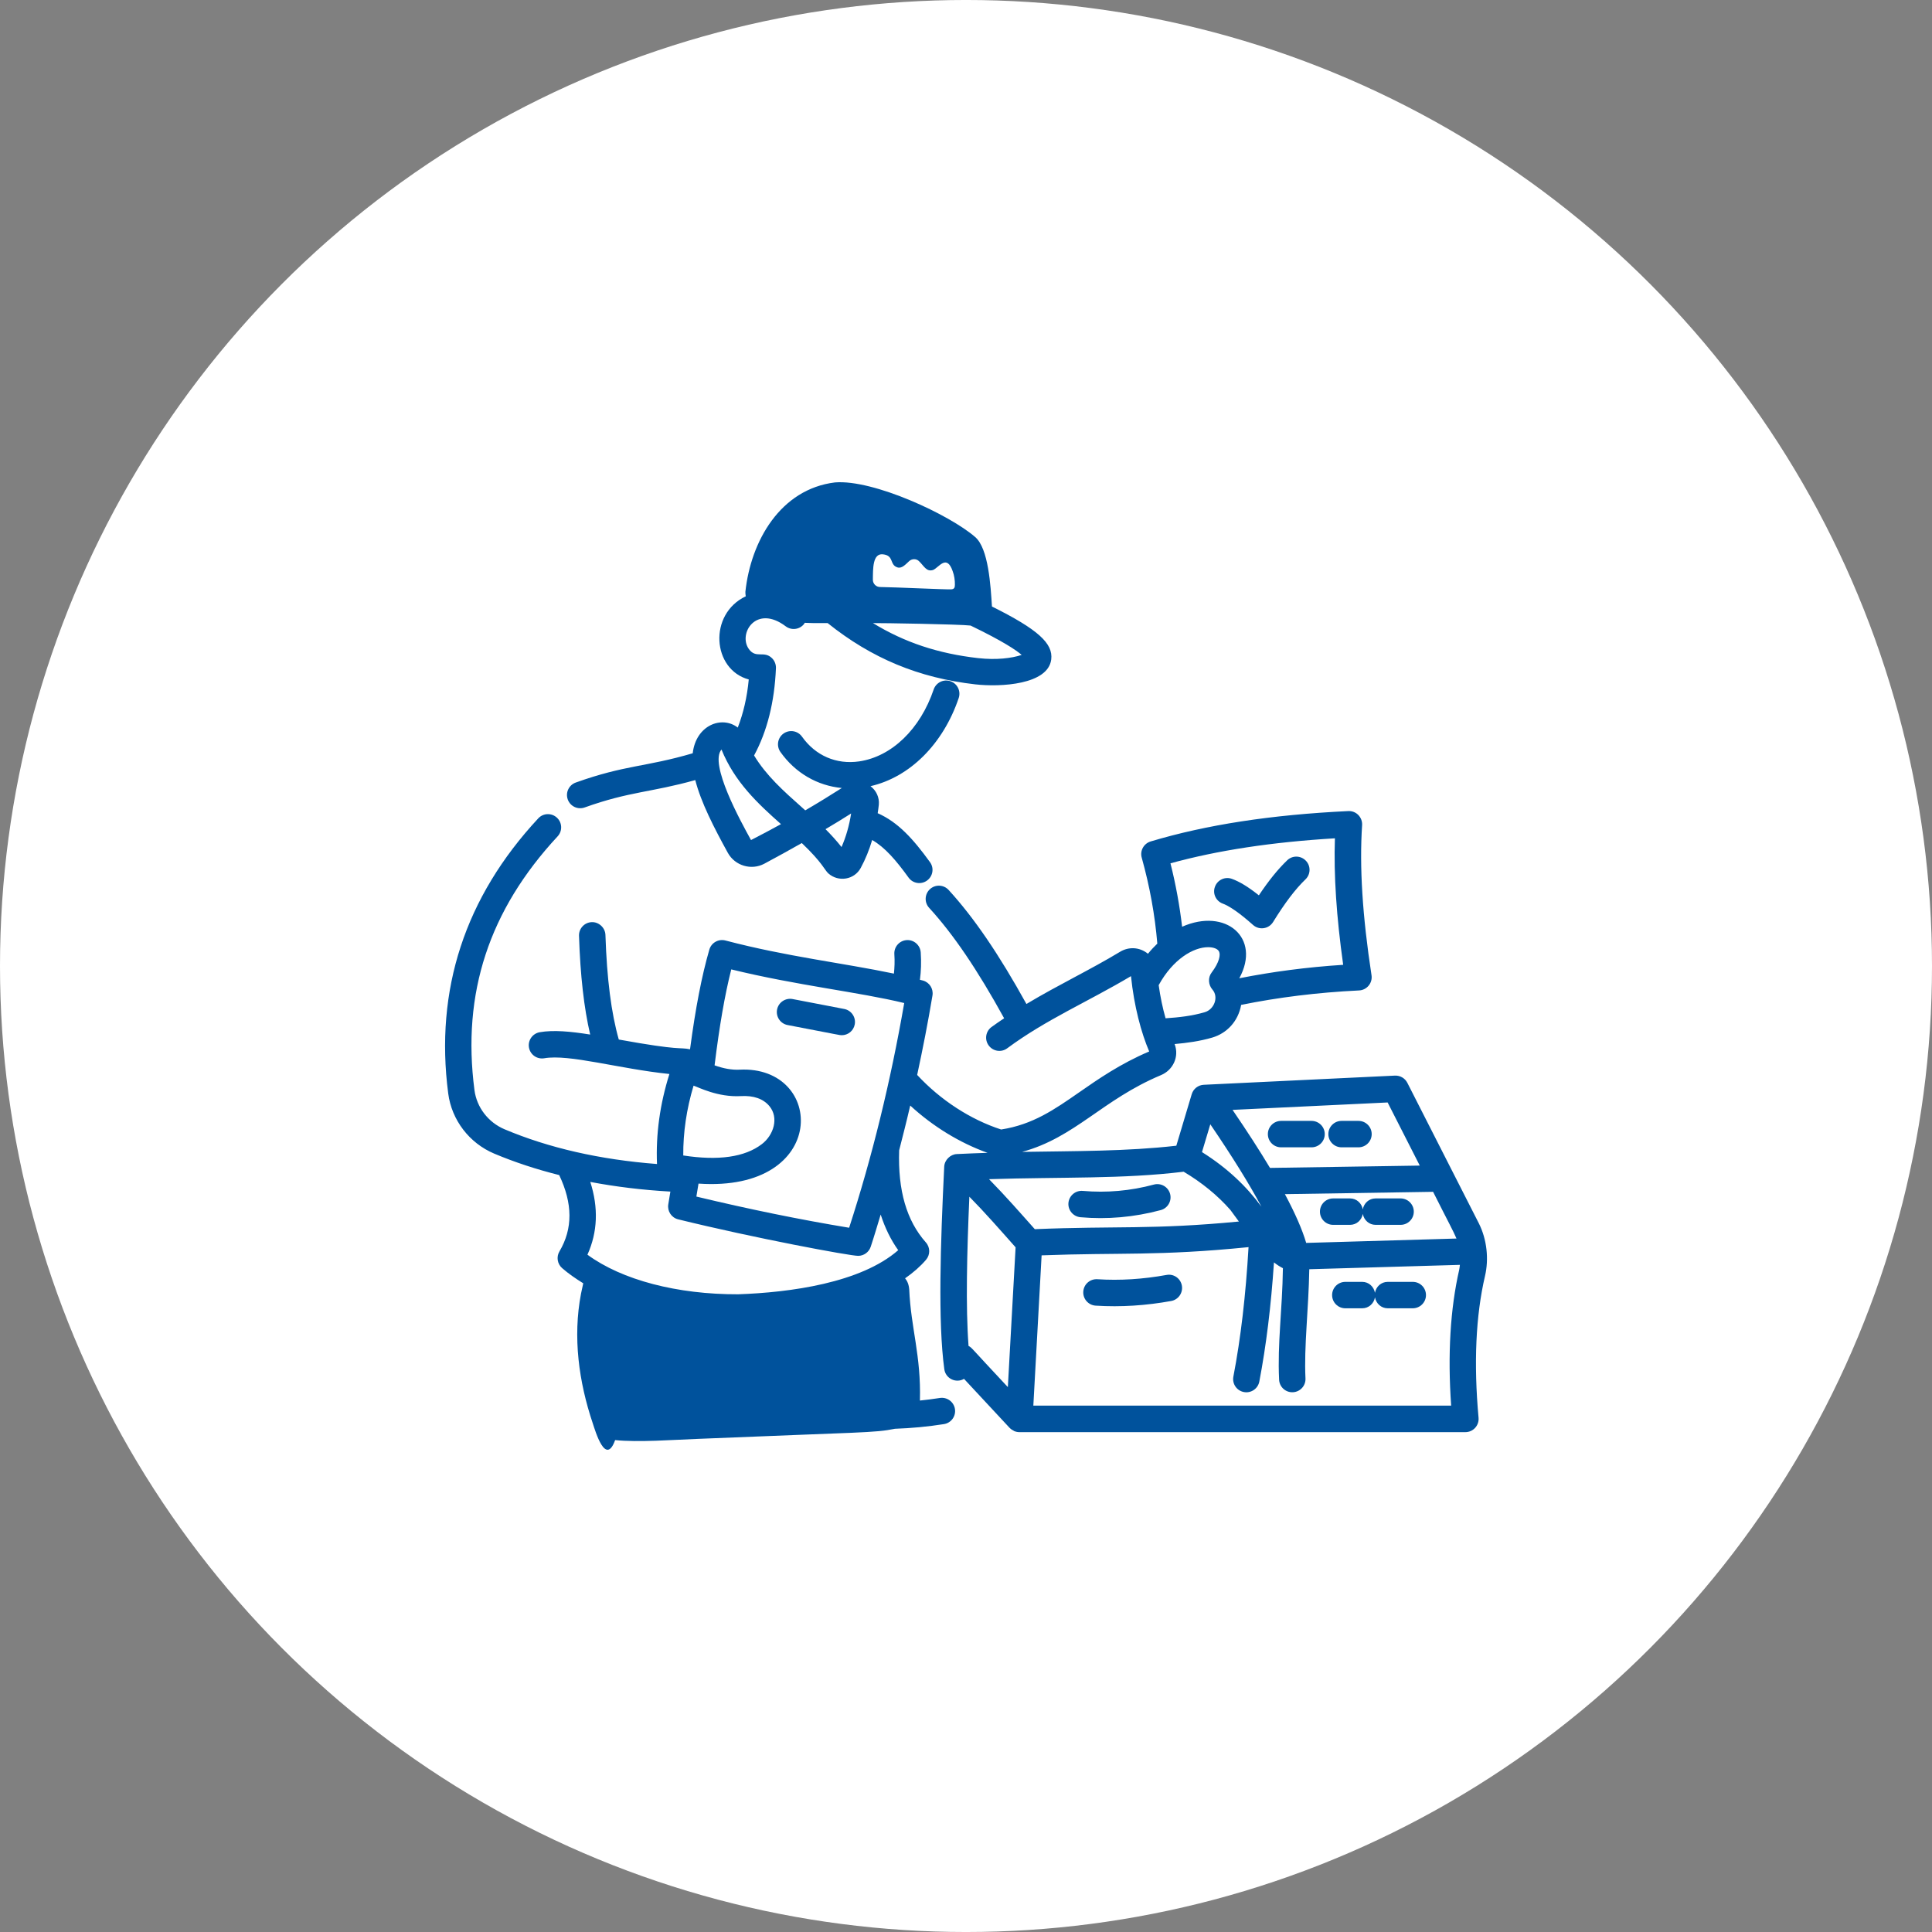
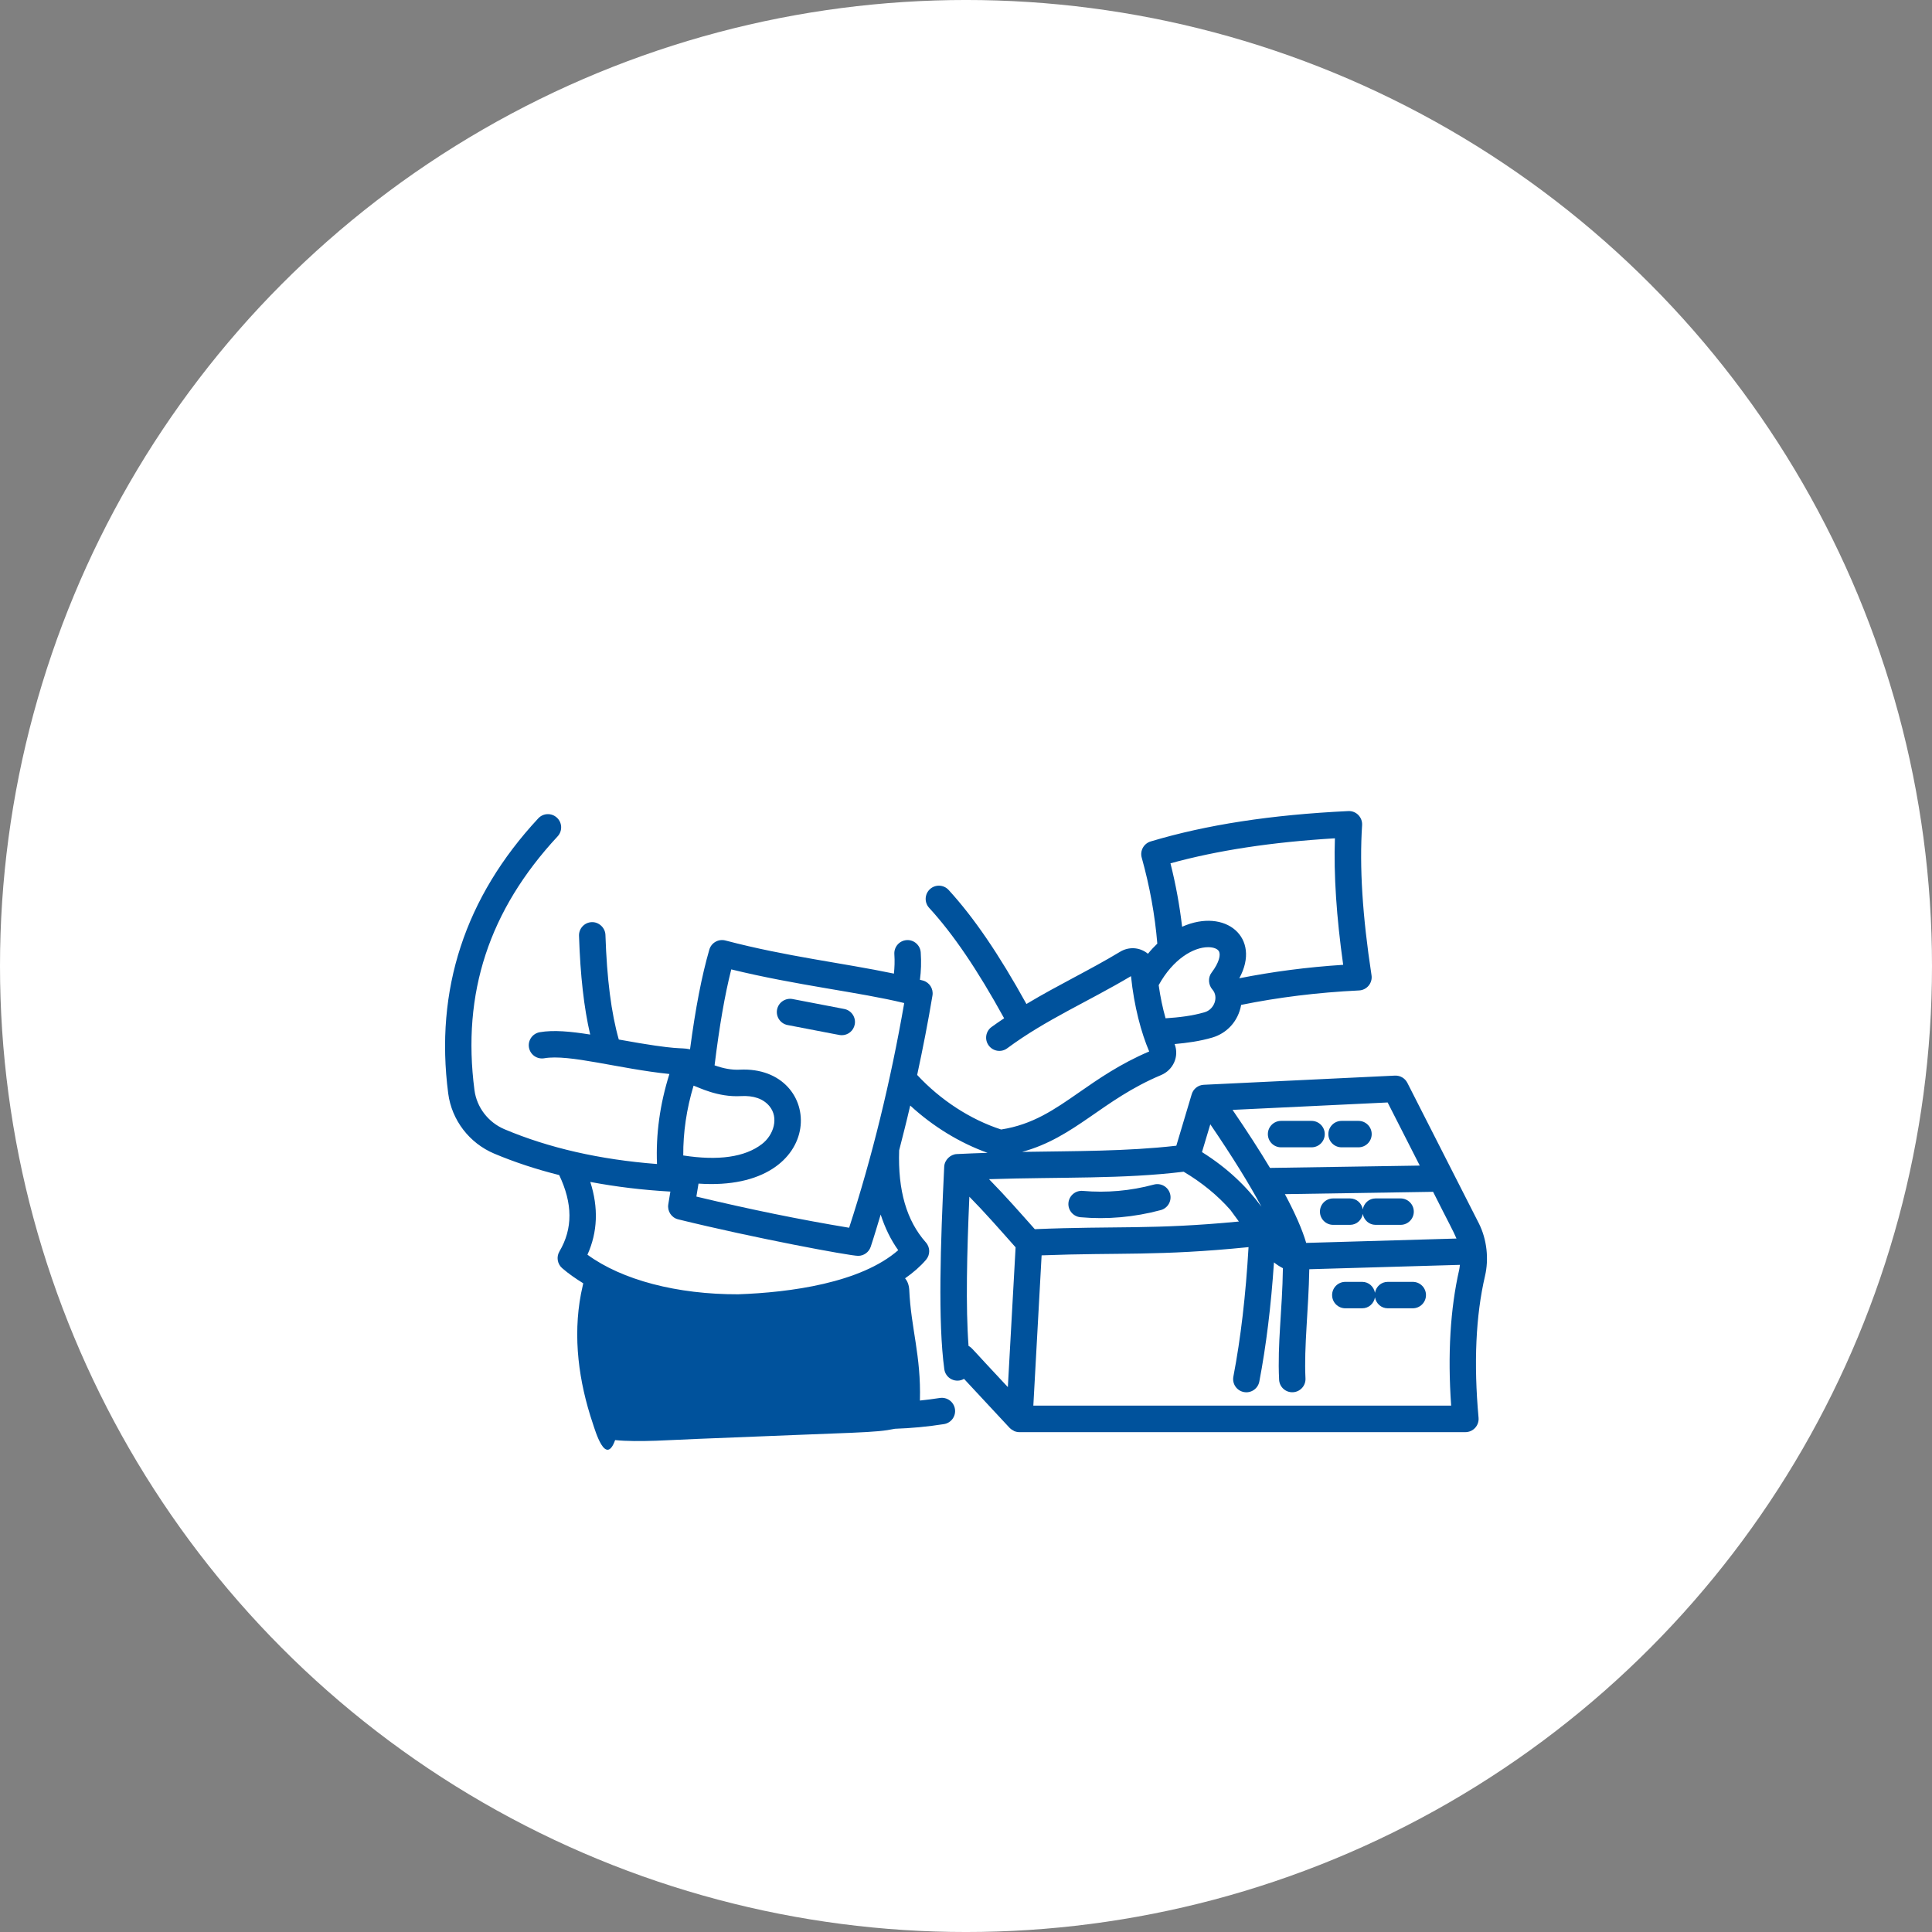
<svg xmlns="http://www.w3.org/2000/svg" viewBox="0 0 1200 1200" version="1.1" height="1200pt" width="1200pt">
  <rect x="0" y="0" width="1200" height="1200" fill="#808080" stroke="none" />
  <path fill="#fff" d="m1200 600c0 214.36-114.36 412.44-300 519.62-185.64 107.18-414.36 107.18-600 0-185.64-107.18-300-305.26-300-519.62s114.36-412.44 300-519.62c185.64-107.18 414.36-107.18 600 0 185.64 107.18 300 305.26 300 519.62z" />
-   <path fill="#00529c" d="m430.26 467.87c-29.402 8.648-41.859 7.144-72.648 18.184-4.281 1.535-6.496 6.231-4.961 10.508 1.535 4.281 6.231 6.496 10.508 4.961 27.984-10.035 41.152-9.27 68.691-17.004 3.512 13.785 11.633 29.578 20.223 45.195 4.43 8.031 14.582 11.039 22.641 6.762 8.09-4.34 15.852-8.59 23.293-12.84 12.961 12.34 14.141 16.77 16.5 18.863 6.289 5.578 16.148 3.926 20.102-3.394 2.953-5.434 5.285-11.219 7.113-17.359 7.941 4.574 14.82 12.574 22.613 23.352 2.656 3.691 7.793 4.488 11.453 1.832 3.691-2.656 4.516-7.793 1.832-11.453-10.48-14.496-19.957-24.887-32.473-30.375 0.234-1.77 0.562-3.453 0.707-5.285 0.414-4.547-1.594-8.797-5.164-11.512 24.383-5.578 45.105-26.125 54.789-54.762 1.445-4.309-0.855-8.973-5.137-10.422-4.309-1.477-8.973 0.855-10.422 5.137-8.324 24.59-26.066 41.711-46.316 44.664-14.141 2.035-27.07-3.543-35.453-15.352-2.629-3.719-7.734-4.574-11.453-1.977-3.719 2.629-4.574 7.734-1.977 11.453 9.27 13.105 22.969 20.957 38.141 22.406-7.293 4.633-14.789 9.27-22.699 13.875-0.766-0.68-1.535-1.359-2.273-2.035-11.277-10.008-22.023-19.633-29.52-32.059 8.117-14.996 12.695-33.18 13.578-54.23 0.09-2.301-0.797-4.574-2.449-6.199-5.019-4.93-9.977 0.531-14.406-5.727-6.762-9.535 4.574-27.926 22.938-14.051 3.633 2.715 8.77 2.008 11.512-1.625 0.117-0.176 0.148-0.383 0.266-0.562 8.355 0.324 6.109 0.09 14.258 0.176 27.277 21.844 56.5 34.035 91.66 38.051 15.91 1.801 45.227 0.148 47.203-15.438 1.27-9.977-8.234-18.688-36.812-32.914-0.828-12.871-2.125-35.926-10.363-43.098-15.676-13.727-63.086-35.926-87.109-33.977-33.977 4.133-52.34 36.516-55.676 67.957-0.059 1.004 0.117 1.859 0.234 2.773-23.41 11.129-20.84 45.551 1.859 51.66-1.035 11.102-3.394 21.02-6.82 29.875-9.918-7.644-26.008-1.477-27.984 15.969zm98.395 37.402c-1.211 7.644-3.188 14.523-5.965 20.84-3.102-3.926-6.434-7.586-9.949-11.102 5.461-3.219 10.746-6.465 15.91-9.742zm78.883-96.504c-24.738-2.805-45.668-9.711-65.328-21.758 5.164-0.059 53.844 0.707 60.633 1.535 20.133 9.711 28.398 15.32 31.734 18.242-6.258 2.066-15.734 3.246-27.039 1.977zm-59.156-64.473c7.113 0.738 3.926 6.465 9.004 8.117 2.746 0.887 5.019-1.801 7.262-3.836 1.684-1.594 4.367-1.684 6.023-0.148 3.129 2.894 4.695 6.996 8.914 5.578 3.512-1.418 8.383-10.094 12.133 0.738 1.004 2.688 1.445 5.668 1.387 8.562 0 1.742-0.5 2.688-2.391 2.746-3.512 0.176-35.098-1.359-44.074-1.445-2.481 0-4.488-2.035-4.488-4.516 0.09-6.731-0.207-16.5 6.231-15.793zm-63.293 167.59c-5.965 3.277-12.164 6.582-18.625 9.891-6.465-11.719-26.094-47.32-18.332-56.234 8.176 20.223 22.641 33.625 36.957 46.348z" />
-   <path fill="#00529c" d="m759.53 561.27c6.406 2.332 15.703 10.539 18.773 13.254 3.809 3.367 9.742 2.508 12.426-1.832 7.438-12.016 13.816-20.426 20.133-26.508 3.277-3.16 3.367-8.355 0.207-11.602-3.16-3.277-8.355-3.367-11.602-0.207-5.758 5.551-11.426 12.547-17.562 21.727-6.613-5.254-11.957-8.5-16.77-10.242-4.25-1.535-8.973 0.648-10.508 4.93-1.594 4.223 0.621 8.914 4.898 10.48z" />
  <path fill="#00529c" d="m671.09 756.04c16.562 1.477 33.387 0 49.891-4.43 4.367-1.18 6.965-5.699 5.785-10.066-1.18-4.367-5.699-6.965-10.066-5.785-14.555 3.926-29.43 5.227-44.164 3.926-4.547-0.383-8.5 2.953-8.914 7.469-0.383 4.488 2.953 8.473 7.469 8.887z" />
-   <path fill="#00529c" d="m724.54 791.89c-14.641 2.656-29.078 3.57-42.953 2.656-4.574-0.266-8.441 3.129-8.738 7.676-0.297 4.516 3.129 8.441 7.676 8.738 15.734 1.004 31.5-0.09 46.938-2.894 4.457-0.828 7.41-5.078 6.613-9.562-0.797-4.457-5.047-7.469-9.535-6.613z" />
  <path fill="#00529c" d="m877.49 796.19h-15.559c-4.043 0-7.231 2.953-7.91 6.789-0.707-3.836-3.898-6.789-7.91-6.789h-10.508c-4.547 0-8.207 3.691-8.207 8.207 0 4.547 3.691 8.207 8.207 8.207h10.508c4.043 0 7.231-2.953 7.91-6.789 0.707 3.836 3.898 6.789 7.91 6.789h15.559c4.547 0 8.207-3.691 8.207-8.207 0-4.547-3.66-8.207-8.207-8.207z" />
  <path fill="#00529c" d="m833.27 712.62h10.508c4.547 0 8.207-3.691 8.207-8.207 0-4.547-3.691-8.207-8.207-8.207h-10.508c-4.547 0-8.207 3.691-8.207 8.207s3.66 8.207 8.207 8.207z" />
  <path fill="#00529c" d="m795.7 712.62h18.922c4.547 0 8.207-3.691 8.207-8.207 0-4.547-3.691-8.207-8.207-8.207h-18.922c-4.547 0-8.207 3.691-8.207 8.207 0 4.547 3.66 8.207 8.207 8.207z" />
  <path fill="#00529c" d="m869.93 744.36h-15.559c-4.043 0-7.231 2.953-7.91 6.789-0.707-3.836-3.898-6.789-7.91-6.789h-10.508c-4.547 0-8.207 3.691-8.207 8.207 0 4.547 3.691 8.207 8.207 8.207h10.508c4.043 0 7.231-2.953 7.91-6.789 0.707 3.836 3.898 6.789 7.91 6.789h15.559c4.547 0 8.207-3.691 8.207-8.207s-3.691-8.207-8.207-8.207z" />
  <path fill="#00529c" d="m489.18 636.67c33.625 6.406 32.207 6.316 33.652 6.316 3.867 0 7.293-2.715 8.059-6.672 0.855-4.457-2.066-8.77-6.523-9.625l-32.09-6.168c-4.43-0.828-8.77 2.066-9.625 6.523s2.066 8.77 6.523 9.625z" />
  <path fill="#00529c" d="m918.47 759.71-44.34-87.141c-1.477-2.894-4.43-4.606-7.703-4.488l-118.76 5.699c-3.484 0.176-6.465 2.508-7.469 5.844l-9.562 32c-30.848 3.543-62.906 3.277-95.793 3.836 33.004-9.004 49.77-32.383 86.316-47.703 7.352-3.07 11.453-11.395 8.414-19.277 7.703-0.68 15.734-1.77 23.438-4.043 8.828-2.598 16.031-9.891 17.891-20.281 22.906-4.664 47.469-7.734 73.238-8.973 4.871-0.234 8.473-4.633 7.734-9.445-5.637-36.812-7.559-67.277-5.844-93.227 0.297-4.781-3.57-8.973-8.59-8.738-48 2.301-88.148 8.5-122.74 18.863-4.281 1.301-6.762 5.758-5.551 10.066 5.019 18.035 8.176 35.512 9.684 53.402-1.977 1.891-3.926 3.957-5.816 6.289-5.312-4.309-12.043-4.367-17.18-1.301-19.305 11.633-37.816 20.25-58.301 32.5-17.094-30.906-32.59-53.637-48.324-70.82-3.07-3.336-8.266-3.57-11.602-0.5-3.336 3.07-3.57 8.266-0.5 11.602 15.027 16.383 29.934 38.375 46.582 68.605-2.629 1.77-5.254 3.512-7.852 5.434-3.66 2.688-4.43 7.852-1.711 11.484 2.715 3.66 7.852 4.43 11.484 1.711 24.117-17.859 50.066-28.871 76.871-44.812 1.918 18.773 6.348 35.188 11.305 46.789-18.125 7.734-31.559 17.094-43.453 25.359-15.41 10.715-28.781 20.043-48.5 23.113-19.098-6.168-37.816-18.391-52.16-33.891 3.484-16.234 6.731-32.648 9.504-49.355 0.68-4.133-1.832-8.117-5.875-9.27-0.59-0.176-1.301-0.324-1.918-0.473 0.707-5.312 0.914-10.98 0.5-17.004-0.297-4.516-4.281-7.969-8.738-7.644-4.516 0.297-7.941 4.223-7.644 8.738 0.297 4.34 0.117 8.324-0.266 12.074-32.207-6.731-66.242-10.48-104.68-20.574-4.309-1.121-8.738 1.387-9.977 5.668-4.723 16.355-8.59 36.309-11.984 61.902-7.438-1.445-4.871 1.094-44.25-6.051-4.664-16.355-7.41-37.668-8.297-64.973-0.148-4.547-4.191-8.117-8.473-7.941-4.547 0.148-8.09 3.957-7.941 8.473 0.797 24.707 3.102 44.898 6.938 61.344-12.074-1.918-22.699-2.953-31.352-1.445-4.457 0.797-7.438 5.047-6.672 9.504 0.797 4.457 4.988 7.438 9.504 6.672 15.5-2.715 46.465 6.555 77.727 9.77-5.902 18.746-8.473 37.461-7.703 55.91-35.512-2.715-67.305-10.008-94.699-21.578-10.125-4.281-17.301-13.609-18.688-24.383-7.852-60.133 9.031-111.67 51.66-157.55 3.102-3.336 2.894-8.531-0.441-11.602-3.336-3.102-8.531-2.894-11.602 0.441-45.52 48.973-64.324 106.48-55.91 170.86 2.156 16.531 13.105 30.848 28.605 37.371 12.605 5.312 26.094 9.742 40.324 13.312 8.414 17.684 8.531 33.27 0.148 47.438-2.008 3.394-1.301 7.762 1.684 10.363 3.926 3.426 8.383 6.496 13.105 9.418l-1.387 6.465c-5.164 26.98-1.387 54.73 7.32 80.559 1.566 4.664 7.941 26.832 13.875 10.363 14.375 1.504 36.457-0.207 51.07-0.738 103.35-4.309 109.75-3.66 122.74-6.289 10.156-0.355 20.34-1.301 30.406-2.894 4.488-0.707 7.559-4.898 6.848-9.387-0.707-4.488-4.898-7.527-9.387-6.848-4.102 0.648-8.234 1.152-12.367 1.594 0.766-28.074-5.609-44.988-6.641-69.02-0.234-3.012-1.18-5.227-2.566-6.906 5.078-3.543 9.477-7.379 12.988-11.484 2.688-3.129 2.656-7.734-0.09-10.805-11.984-13.52-17.418-32.234-16.59-57.18 2.508-9.891 4.281-16.621 6.879-27.836 14.051 12.961 30.82 23.23 48.031 29.371-6.258 0.207-12.574 0.441-19.129 0.766-3.957 0.176-7.586 3.66-7.793 7.793-2.332 48.09-3.926 96.586 0.059 125.84 0.797 5.816 7.231 8.914 12.25 5.992l28.34 30.465c0.031 0.031 0.09 0.059 0.117 0.09 0.648 0.68 1.445 1.18 2.273 1.594 0.148 0.059 0.234 0.207 0.383 0.266 1.004 0.414 2.066 0.68 3.219 0.68h277.07c4.812 0 8.621-4.133 8.176-8.973-3.07-33.77-1.742-63.41 4.016-88.055 2.422-10.332 1.27-22.613-3.898-32.797zm-170.19-131.01c-7.762 2.301-16.117 3.246-24.324 3.777-1.801-6.375-3.246-13.227-4.281-20.574 8.887-16.207 21.609-23.586 30.699-23.586h0.031c3.367 0 5.965 1.035 6.762 2.688 0.973 1.949 0.324 6.555-4.633 13.105-2.363 3.102-2.035 7.617 0.531 10.539 3.984 4.547 1.211 12.281-4.781 14.051zm-21.285-92.484c29.344-8.059 62.906-13.168 102.14-15.527-0.766 22.789 0.945 48.648 5.137 78.578-22.555 1.445-44.133 4.309-64.531 8.355 13.785-25.211-8.562-43.984-35.512-32-1.535-13.137-3.898-26.184-7.231-39.41zm-272.8 65.891c40.887 10.008 79.441 14.082 107.43 20.898-8.473 48.824-19.984 95.734-34.215 139.57-30.434-5.019-62.289-11.543-94.879-19.363l1.328-8.059c81.301 5.609 78.762-73.504 25.445-70.762-4.754 0.234-9.949-0.707-15.469-2.688 3.012-24.441 6.348-43.777 10.363-59.602zm5.965 78.699c7.941-0.441 13.902 1.652 17.711 6.199 6.023 7.231 2.715 18.008-4.695 23.645-10.566 8.09-27.012 10.391-48.797 7.027-0.09-14.289 2.035-28.812 6.406-43.363 3.102 1.004 14.996 7.293 29.371 6.496zm97.742 95.703c-23.293 20.34-67.098 26.273-99.422 27.395-37.844 0.117-72.148-8.855-93.609-24.59 6.348-14.051 6.906-29.195 1.77-45.195 15.762 2.981 32.355 5.019 49.742 5.992l-1.301 7.941c-0.68 4.223 1.977 8.297 6.141 9.301 47.352 11.66 106.59 22.672 111.79 22.672 3.484 0 6.641-2.215 7.793-5.609 2.184-6.555 4.164-13.344 6.199-20.043 2.656 8.207 6.231 15.617 10.895 22.141zm346.75-7.231-93.348 2.715c-2.481-8.383-6.879-18.422-13.227-30.289l92.047-1.445c9.477 18.863 12.574 24.355 14.523 29.02zm-152.91-70.965c13.637 20.016 24.234 37.105 31.762 51.188-9.238-12.574-21.078-23.969-36.93-33.918zm130.1 25.652-93.02 1.445c-6.434-10.746-14.168-22.73-23.262-36.043l96.324-4.606zm-146.65 3.809c11.395 6.789 20.988 14.641 28.988 23.703 1.035 1.418 1.742 2.391 5.312 7.231-53.344 5.137-76.605 2.656-126.76 4.754-8.855-9.949-17.977-20.398-28.426-31.055 45.816-1.445 82.863 0 120.88-4.633zm-133.61 108.22c-1.832-24.293-1.004-57.891 0.5-92.695 9.445 9.562 18.832 20.281 28.723 31.438l-4.812 86.816c-23.527-25.062-22.199-24.414-24.414-25.562zm299.75 37.078h-259.51l5.137-93.348c48.824-1.859 72.293 0.531 128.53-5.106-1.742 29.961-4.812 56.383-9.418 80.414-0.855 4.457 2.066 8.77 6.523 9.594 4.398 0.855 8.738-2.035 9.594-6.523 4.281-22.406 7.262-46.789 9.094-74.008 1.891 1.535 3.719 2.656 5.551 3.602-0.383 26.508-3.453 46.375-2.363 69.254 0.207 4.516 4.043 8.031 8.59 7.793 4.516-0.207 8.031-4.074 7.793-8.59-0.973-19.867 1.949-42.832 2.363-67.809l93.551-2.715c-0.148 1.035-0.207 2.066-0.441 3.07-5.519 24.176-7.231 52.516-4.988 84.367z" />
</svg>